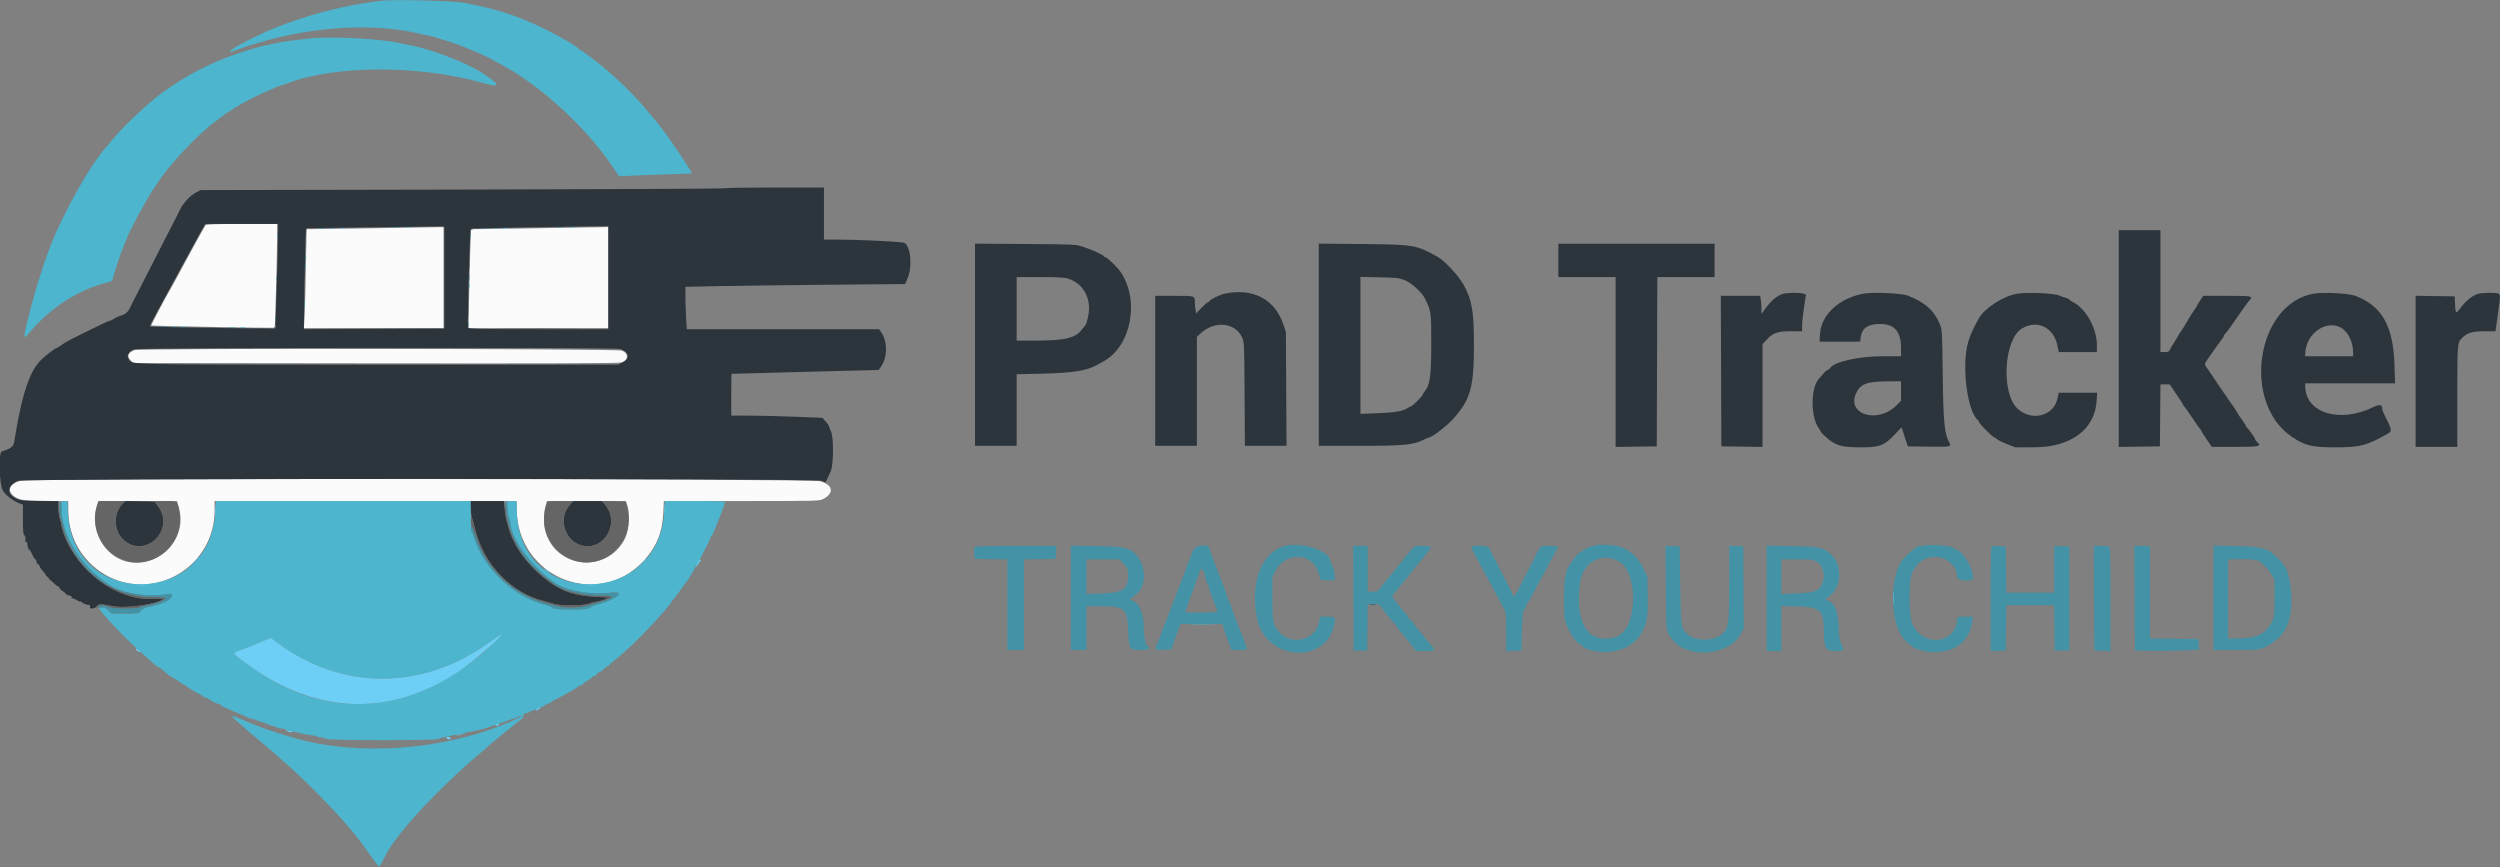
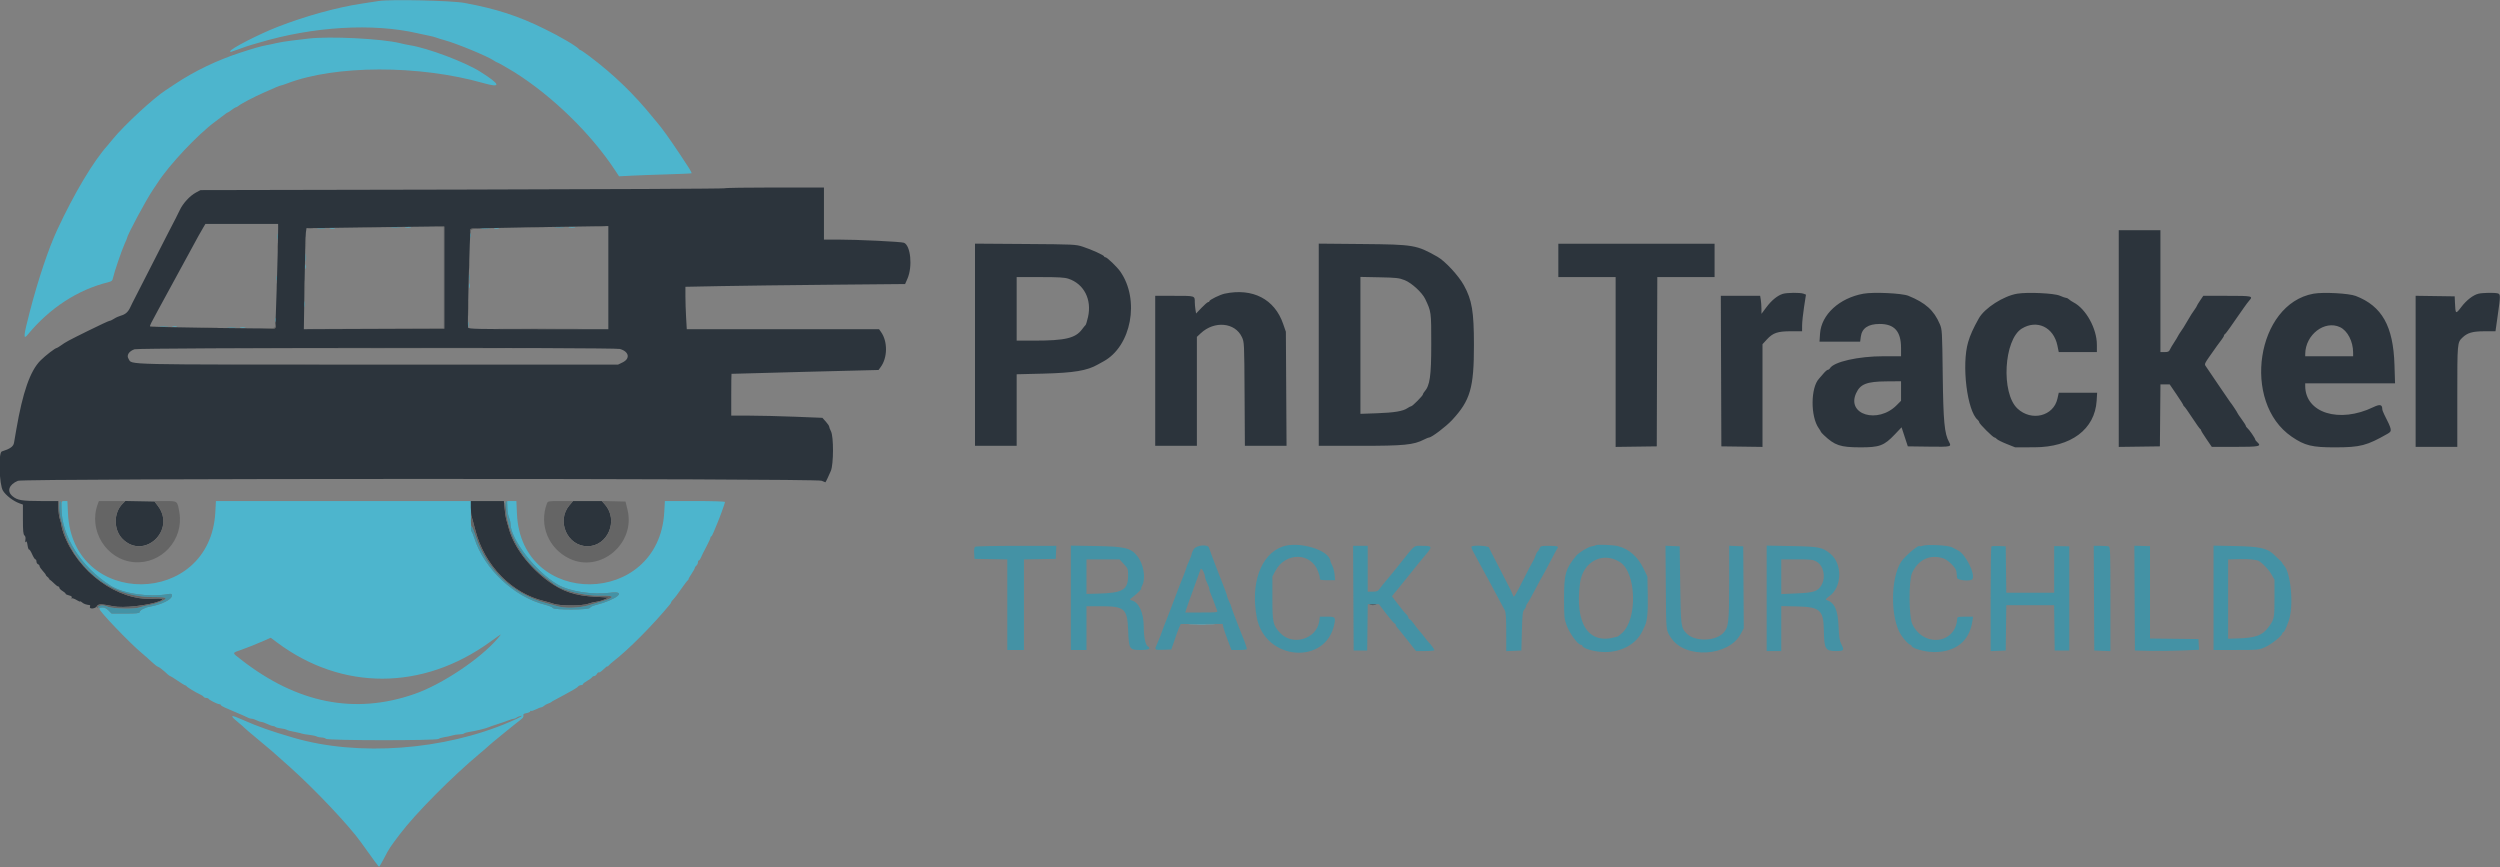
<svg xmlns="http://www.w3.org/2000/svg" id="svg" version="1.1" width="400" height="138.753" viewBox="0, 0, 400,138.753">
  <rect x="0" y="0" width="400" height="138.753" fill="#808080" stroke="none" />
  <g id="svgg">
-     <path id="path0" d="M32.877 36.042 C 32.729 36.229,29.639 41.867,27.829 45.250 C 27.437 45.983,27.063 46.658,26.997 46.750 C 26.711 47.151,24.145 52.034,24.195 52.083 C 24.262 52.149,43.878 52.511,43.942 52.447 C 44.015 52.373,44.331 40.946,44.332 38.292 L 44.333 35.833 38.687 35.833 C 34.369 35.833,33.002 35.882,32.877 36.042 M60.500 36.509 C 56.971 36.569,52.951 36.630,51.567 36.643 L 49.050 36.667 48.940 42.875 C 48.879 46.290,48.782 49.852,48.725 50.792 L 48.621 52.500 59.811 52.500 L 71.000 52.500 71.000 44.417 L 71.000 36.333 68.958 36.366 C 67.835 36.383,64.029 36.448,60.500 36.509 M86.667 36.509 C 83.137 36.569,79.152 36.630,77.811 36.643 L 75.371 36.667 75.271 39.125 C 75.216 40.477,75.124 44.040,75.066 47.042 L 74.962 52.500 86.147 52.500 L 97.333 52.500 97.333 44.417 L 97.333 36.333 95.208 36.366 C 94.040 36.383,90.196 36.448,86.667 36.509 M21.503 56.019 C 20.454 56.438,20.247 57.038,20.930 57.679 L 21.360 58.083 60.055 58.132 C 87.394 58.167,98.933 58.129,99.372 58.002 C 100.568 57.656,100.641 56.559,99.498 56.102 C 98.697 55.782,22.302 55.701,21.503 56.019 M3.368 76.909 C 1.258 77.419,0.967 78.875,2.806 79.723 C 3.512 80.049,3.920 80.087,7.250 80.139 L 10.917 80.196 10.934 81.806 C 10.981 86.345,13.493 90.339,17.559 92.341 C 25.231 96.118,34.333 90.356,34.333 81.723 L 34.333 80.167 58.500 80.167 L 82.667 80.167 82.667 81.319 C 82.667 92.286,95.579 97.661,102.954 89.765 C 105.007 87.566,105.978 85.225,106.122 82.125 L 106.212 80.167 118.650 80.167 C 130.940 80.167,131.096 80.163,131.752 79.819 C 133.534 78.885,133.258 77.538,131.173 76.991 C 129.600 76.578,5.065 76.498,3.368 76.909 M28.598 81.109 C 30.552 87.829,22.166 93.019,17.275 88.116 C 15.400 86.235,14.703 83.327,15.521 80.792 L 15.723 80.167 22.023 80.167 L 28.324 80.167 28.598 81.109 M100.362 80.792 C 100.816 82.073,100.656 84.762,100.051 86.040 C 97.297 91.853,88.848 91.086,87.217 84.875 C 86.942 83.830,86.994 81.890,87.327 80.792 L 87.516 80.167 93.828 80.167 L 100.141 80.167 100.362 80.792 " stroke="none" fill="#fbfbfb" fill-rule="evenodd" />
    <path id="path1" d="M60.583 0.163 C 60.125 0.237,58.925 0.421,57.917 0.572 C 53.927 1.170,48.827 2.580,44.417 4.302 C 41.353 5.499,36.835 7.826,36.834 8.208 C 36.833 8.375,36.735 8.400,38.335 7.820 C 39.113 7.537,39.900 7.267,40.083 7.221 C 40.267 7.174,40.867 7.001,41.417 6.836 C 50.130 4.223,59.720 3.662,66.917 5.345 C 67.650 5.517,68.490 5.697,68.783 5.746 C 69.076 5.795,69.526 5.915,69.783 6.013 C 70.040 6.111,70.625 6.292,71.083 6.416 C 73.021 6.938,78.008 8.998,79.026 9.696 C 79.269 9.863,79.518 10.000,79.580 10.000 C 79.674 10.000,81.443 11.009,82.351 11.581 C 88.405 15.394,94.579 21.413,98.402 27.230 L 99.047 28.210 101.148 28.103 C 102.304 28.045,104.919 27.950,106.958 27.892 C 108.998 27.835,110.667 27.755,110.667 27.716 C 110.667 27.545,110.194 26.779,108.851 24.775 C 106.944 21.928,105.970 20.572,105.081 19.528 C 104.899 19.314,104.618 18.976,104.457 18.778 C 101.407 15.016,98.183 11.909,94.287 8.976 C 93.574 8.439,92.924 8.000,92.842 8.000 C 92.761 8.000,92.669 7.936,92.639 7.858 C 92.589 7.731,91.629 7.074,90.750 6.566 C 89.284 5.718,88.693 5.402,87.083 4.606 C 82.952 2.562,79.398 1.409,74.333 0.471 C 72.264 0.087,62.418 -0.133,60.583 0.163 M49.333 6.176 C 48.737 6.249,47.538 6.392,46.667 6.494 C 45.796 6.596,44.671 6.782,44.167 6.907 C 43.663 7.031,42.950 7.183,42.583 7.243 C 41.890 7.357,40.412 7.779,38.417 8.433 C 34.692 9.654,31.117 11.373,28.022 13.433 C 27.346 13.882,26.677 14.325,26.535 14.417 C 24.574 15.681,19.859 20.037,18.077 22.229 C 17.714 22.676,17.341 23.126,17.248 23.229 C 14.936 25.799,11.916 30.852,9.166 36.750 C 7.774 39.737,6.110 44.697,4.776 49.833 C 3.740 53.824,3.686 54.452,4.462 53.512 C 7.951 49.285,12.437 46.364,17.279 45.166 C 17.878 45.018,17.990 44.919,18.084 44.455 C 18.254 43.617,19.481 40.015,19.930 39.037 C 20.152 38.553,20.333 38.123,20.333 38.082 C 20.333 37.650,23.371 31.984,24.476 30.356 C 24.810 29.864,25.158 29.345,25.250 29.203 C 27.089 26.356,31.617 21.545,34.388 19.496 C 35.137 18.942,35.882 18.378,36.044 18.244 C 36.205 18.110,36.379 18.000,36.430 18.000 C 36.481 18.000,36.768 17.813,37.069 17.583 C 37.369 17.354,37.677 17.167,37.753 17.167 C 37.828 17.167,38.009 17.065,38.154 16.941 C 38.541 16.609,40.734 15.459,42.167 14.837 C 42.854 14.538,43.731 14.153,44.116 13.980 C 44.500 13.808,44.884 13.667,44.969 13.667 C 45.053 13.667,45.488 13.525,45.936 13.353 C 53.614 10.393,67.045 10.366,77.333 13.291 C 80.281 14.129,80.116 13.535,76.825 11.463 C 74.362 9.912,68.429 7.682,65.583 7.238 C 65.217 7.181,64.502 7.031,63.995 6.905 C 61.082 6.183,52.689 5.766,49.333 6.176 M64.877 36.453 C 65.131 36.491,65.506 36.490,65.711 36.451 C 65.916 36.411,65.708 36.380,65.250 36.381 C 64.792 36.382,64.624 36.415,64.877 36.453 M91.042 36.453 C 91.294 36.491,91.706 36.491,91.958 36.453 C 92.210 36.415,92.004 36.383,91.500 36.383 C 90.996 36.383,90.790 36.415,91.042 36.453 M52.792 36.618 C 52.998 36.657,53.335 36.657,53.542 36.618 C 53.748 36.578,53.579 36.545,53.167 36.545 C 52.754 36.545,52.585 36.578,52.792 36.618 M79.127 36.618 C 79.334 36.658,79.634 36.656,79.794 36.615 C 79.953 36.573,79.783 36.540,79.417 36.542 C 79.050 36.544,78.920 36.578,79.127 36.618 M48.872 42.667 C 48.872 42.987,48.906 43.119,48.948 42.958 C 48.990 42.798,48.990 42.535,48.948 42.375 C 48.906 42.215,48.872 42.346,48.872 42.667 M75.042 45.750 C 75.044 46.117,75.078 46.247,75.118 46.040 C 75.158 45.832,75.156 45.532,75.115 45.373 C 75.073 45.214,75.040 45.383,75.042 45.750 M27.627 52.285 C 27.834 52.324,28.134 52.323,28.294 52.281 C 28.453 52.239,28.283 52.207,27.917 52.209 C 27.550 52.211,27.420 52.245,27.627 52.285 M38.458 52.451 C 38.665 52.491,39.002 52.491,39.208 52.451 C 39.415 52.411,39.246 52.379,38.833 52.379 C 38.421 52.379,38.252 52.411,38.458 52.451 M9.833 81.237 C 9.833 85.741,12.940 90.678,17.669 93.689 C 19.693 94.978,23.773 95.587,26.875 95.062 C 27.429 94.968,27.500 94.995,27.500 95.300 C 27.500 95.926,25.864 96.739,23.917 97.080 C 23.122 97.220,22.333 97.654,22.333 97.953 C 22.333 98.116,21.807 98.167,20.096 98.167 L 17.859 98.167 17.348 97.655 C 16.832 97.140,15.917 97.003,15.917 97.441 C 15.917 97.828,20.789 102.916,22.597 104.417 C 23.039 104.783,23.779 105.438,24.242 105.872 C 24.705 106.305,25.158 106.663,25.250 106.666 C 25.403 106.672,26.214 107.304,26.847 107.913 C 26.993 108.053,27.161 108.167,27.221 108.167 C 27.281 108.167,27.823 108.504,28.426 108.917 C 29.028 109.329,29.585 109.667,29.663 109.667 C 29.742 109.667,29.831 109.726,29.861 109.798 C 29.924 109.947,31.359 110.817,32.022 111.108 C 32.263 111.214,32.511 111.383,32.573 111.484 C 32.635 111.584,32.826 111.667,32.996 111.667 C 33.166 111.667,33.331 111.726,33.361 111.799 C 33.440 111.986,34.794 112.667,35.088 112.667 C 35.223 112.667,35.333 112.727,35.333 112.801 C 35.333 112.875,35.652 113.073,36.042 113.241 C 36.431 113.408,37.087 113.691,37.500 113.868 C 37.912 114.046,38.512 114.301,38.833 114.437 C 39.154 114.572,39.547 114.754,39.706 114.841 C 39.865 114.929,40.128 115.000,40.289 115.001 C 40.451 115.002,40.798 115.114,41.061 115.251 C 41.323 115.388,41.661 115.503,41.811 115.506 C 41.961 115.509,42.383 115.656,42.750 115.833 C 43.117 116.010,43.533 116.158,43.675 116.161 C 43.817 116.164,44.005 116.234,44.092 116.317 C 44.179 116.400,44.558 116.501,44.934 116.542 C 45.311 116.584,45.704 116.670,45.809 116.735 C 46.016 116.863,46.393 116.963,47.417 117.160 C 47.783 117.231,48.196 117.331,48.333 117.383 C 48.471 117.435,48.985 117.522,49.475 117.575 C 49.965 117.629,50.504 117.746,50.672 117.836 C 50.840 117.926,51.193 118.000,51.456 118.000 C 51.718 118.000,52.027 118.094,52.142 118.208 C 52.429 118.496,69.830 118.513,70.183 118.226 C 70.311 118.122,70.717 117.997,71.083 117.949 C 71.450 117.901,72.012 117.780,72.332 117.681 C 72.652 117.581,73.181 117.500,73.507 117.500 C 73.833 117.500,74.171 117.432,74.258 117.350 C 74.345 117.267,74.717 117.159,75.083 117.109 C 75.923 116.994,77.836 116.531,78.167 116.361 C 78.304 116.291,78.979 116.056,79.667 115.839 C 80.354 115.622,81.153 115.345,81.442 115.222 C 81.731 115.100,82.072 115.000,82.200 115.000 C 82.328 115.000,82.505 114.933,82.592 114.852 C 82.679 114.771,82.938 114.650,83.167 114.583 C 84.000 114.342,83.235 114.788,81.616 115.488 C 71.059 120.050,57.342 121.065,47.000 118.050 C 43.337 116.982,41.303 116.265,38.853 115.180 C 36.869 114.301,36.665 114.377,38.011 115.492 C 38.601 115.981,39.121 116.435,39.167 116.502 C 39.212 116.569,40.150 117.367,41.250 118.277 C 43.286 119.960,43.471 120.120,46.406 122.750 C 50.431 126.356,55.852 132.094,57.750 134.758 C 59.825 137.669,60.567 138.667,60.656 138.667 C 60.712 138.667,61.094 138.018,61.504 137.224 C 62.257 135.766,62.360 135.610,63.991 133.451 C 66.475 130.164,72.349 124.242,76.833 120.502 C 77.521 119.929,78.121 119.409,78.167 119.347 C 78.273 119.203,82.574 115.697,83.293 115.168 C 83.654 114.903,83.805 114.675,83.746 114.487 C 83.677 114.271,83.792 114.180,84.245 114.095 C 84.569 114.035,84.833 113.909,84.833 113.816 C 84.833 113.723,84.897 113.686,84.975 113.735 C 85.053 113.783,85.407 113.675,85.761 113.495 C 86.114 113.314,86.495 113.167,86.607 113.167 C 86.718 113.167,86.912 113.064,87.038 112.939 C 87.163 112.813,87.450 112.653,87.674 112.583 C 87.899 112.513,88.121 112.409,88.167 112.352 C 88.212 112.296,88.587 112.077,89.000 111.866 C 89.412 111.654,90.050 111.311,90.417 111.103 C 90.783 110.895,91.377 110.565,91.737 110.369 C 92.096 110.172,92.440 109.930,92.502 109.831 C 92.563 109.731,92.770 109.638,92.962 109.624 C 93.153 109.609,93.297 109.537,93.280 109.462 C 93.264 109.388,93.550 109.160,93.917 108.955 C 94.283 108.751,94.643 108.490,94.717 108.375 C 94.790 108.260,94.956 108.167,95.086 108.167 C 95.215 108.167,95.403 108.015,95.502 107.829 C 95.602 107.643,95.750 107.532,95.832 107.583 C 95.914 107.633,96.248 107.408,96.574 107.082 C 96.900 106.756,97.169 106.548,97.172 106.619 C 97.175 106.691,97.269 106.636,97.380 106.496 C 97.492 106.356,97.808 106.069,98.083 105.857 C 100.512 103.989,104.466 100.011,107.214 96.671 C 107.326 96.536,107.398 96.404,107.375 96.379 C 107.352 96.354,107.465 96.189,107.625 96.012 C 108.116 95.470,108.310 95.216,109.123 94.046 C 109.554 93.425,109.965 92.892,110.037 92.861 C 110.108 92.831,110.167 92.741,110.167 92.661 C 110.167 92.582,110.392 92.183,110.667 91.776 C 110.942 91.368,111.167 90.961,111.167 90.871 C 111.167 90.781,111.279 90.614,111.417 90.500 C 111.554 90.386,111.667 90.152,111.667 89.980 C 111.667 89.807,111.734 89.667,111.817 89.667 C 111.900 89.667,112.049 89.460,112.149 89.208 C 112.249 88.956,112.631 88.188,112.998 87.500 C 113.365 86.813,113.666 86.156,113.666 86.042 C 113.666 85.927,113.723 85.833,113.792 85.833 C 113.860 85.832,114.055 85.476,114.224 85.041 C 114.393 84.606,114.633 84.025,114.757 83.750 C 115.086 83.019,116.000 80.497,116.000 80.319 C 116.000 80.230,113.987 80.167,111.192 80.167 L 106.383 80.167 106.282 81.958 C 105.420 97.174,83.377 97.408,82.711 82.208 L 82.622 80.167 81.894 80.167 L 81.167 80.167 81.167 81.146 C 81.167 81.685,81.279 82.395,81.417 82.724 C 81.554 83.053,81.667 83.495,81.667 83.707 C 81.667 86.277,85.699 91.492,89.288 93.564 C 91.131 94.627,94.836 95.198,97.583 94.842 C 100.484 94.466,98.707 95.953,95.200 96.837 C 94.805 96.936,94.441 97.126,94.390 97.259 C 94.258 97.603,88.581 97.618,88.449 97.274 C 88.401 97.150,87.849 96.919,87.223 96.762 C 82.265 95.518,77.478 91.031,75.919 86.167 C 75.758 85.662,75.560 85.179,75.480 85.092 C 75.399 85.005,75.333 83.861,75.333 82.550 L 75.333 80.167 54.940 80.167 L 34.547 80.167 34.452 81.958 C 33.639 97.220,11.577 97.381,10.875 82.130 L 10.784 80.167 10.309 80.167 C 9.835 80.167,9.833 80.171,9.833 81.237 M190.551 99.958 C 191.541 99.987,193.116 99.987,194.051 99.958 C 194.985 99.928,194.175 99.904,192.250 99.904 C 190.325 99.904,189.560 99.928,190.551 99.958 M79.638 102.148 C 76.834 105.424,70.729 109.501,66.333 111.034 C 56.758 114.373,47.544 112.545,38.549 105.521 C 37.078 104.372,37.064 104.512,38.706 103.932 C 39.461 103.666,40.807 103.131,41.698 102.745 L 43.317 102.042 44.367 102.824 C 54.731 110.545,67.619 110.507,78.390 102.724 C 79.321 102.051,80.108 101.501,80.138 101.500 C 80.168 101.500,79.943 101.792,79.638 102.148 " stroke="none" fill="#4db5cd" fill-rule="evenodd" />
    <path id="path2" d="M115.931 30.125 C 115.862 30.194,96.968 30.287,73.944 30.333 L 32.083 30.417 31.363 30.801 C 30.368 31.333,29.270 32.526,28.750 33.644 C 28.509 34.161,28.226 34.733,28.122 34.917 C 28.017 35.100,27.436 36.225,26.829 37.417 C 26.223 38.608,24.739 41.514,23.532 43.874 C 22.325 46.234,21.270 48.297,21.188 48.458 C 21.106 48.618,20.943 48.955,20.826 49.206 C 20.495 49.915,20.054 50.306,19.374 50.492 C 19.031 50.586,18.525 50.814,18.250 50.997 C 17.975 51.181,17.653 51.332,17.534 51.332 C 17.415 51.333,15.878 52.047,14.117 52.920 C 10.774 54.577,10.582 54.681,9.719 55.291 C 9.428 55.498,9.150 55.667,9.103 55.667 C 8.855 55.667,7.300 56.858,6.486 57.671 C 4.833 59.322,3.635 62.743,2.604 68.750 C 2.462 69.575,2.299 70.521,2.242 70.853 C 2.139 71.447,1.615 71.818,0.292 72.232 C -0.284 72.412,-0.132 77.560,0.476 78.519 C 0.965 79.290,2.124 80.176,3.110 80.532 L 3.667 80.734 3.667 83.096 C 3.667 84.963,3.718 85.502,3.910 85.661 C 4.071 85.795,4.122 86.040,4.062 86.390 C 4.000 86.751,4.022 86.846,4.131 86.692 C 4.246 86.529,4.323 86.682,4.406 87.236 C 4.469 87.660,4.579 87.971,4.649 87.927 C 4.720 87.884,4.940 88.220,5.138 88.674 C 5.336 89.128,5.574 89.500,5.666 89.500 C 5.758 89.500,5.833 89.652,5.833 89.839 C 5.833 90.025,5.946 90.220,6.083 90.273 C 6.221 90.326,6.333 90.466,6.333 90.584 C 6.333 90.702,6.558 91.039,6.833 91.333 C 7.108 91.628,7.333 91.927,7.333 91.997 C 7.333 92.068,7.502 92.251,7.708 92.404 C 7.915 92.557,7.971 92.638,7.833 92.585 C 7.696 92.531,7.731 92.584,7.912 92.702 C 8.092 92.820,8.441 93.123,8.687 93.375 C 8.933 93.627,9.216 93.833,9.317 93.833 C 9.418 93.833,9.500 93.930,9.500 94.047 C 9.500 94.165,9.725 94.394,10.000 94.557 C 10.275 94.719,10.500 94.917,10.500 94.996 C 10.500 95.075,10.725 95.190,11.000 95.250 C 11.477 95.355,11.644 95.559,11.375 95.709 C 11.306 95.747,11.352 95.753,11.477 95.721 C 11.602 95.689,11.958 95.820,12.269 96.012 C 12.579 96.204,12.833 96.305,12.833 96.238 C 12.833 96.170,12.969 96.237,13.134 96.387 C 13.387 96.616,13.803 96.762,14.370 96.821 C 14.436 96.828,14.446 96.946,14.394 97.083 C 14.232 97.504,15.280 97.411,15.508 96.984 C 15.716 96.596,16.180 96.598,18.083 96.996 C 19.684 97.330,23.701 96.892,25.552 96.181 C 26.352 95.873,25.892 95.688,24.575 95.788 C 18.851 96.220,12.367 91.487,10.142 85.250 C 9.978 84.792,9.841 84.267,9.836 84.083 C 9.832 83.900,9.720 83.450,9.588 83.083 C 9.456 82.717,9.345 81.910,9.341 81.292 L 9.333 80.167 6.542 80.166 C 3.501 80.165,2.772 80.041,2.005 79.395 C 1.052 78.594,1.426 77.529,2.872 76.925 C 3.799 76.537,130.516 76.530,131.442 76.917 C 131.771 77.054,132.052 77.167,132.066 77.167 C 132.110 77.167,132.613 76.111,132.937 75.339 C 133.383 74.279,133.397 69.870,132.958 69.016 C 132.798 68.704,132.667 68.360,132.667 68.252 C 132.667 68.144,132.423 67.784,132.125 67.453 L 131.583 66.851 127.167 66.675 C 124.737 66.579,121.456 66.500,119.875 66.500 L 117.000 66.500 117.000 63.167 C 117.000 61.333,117.019 59.824,117.042 59.812 C 117.065 59.801,122.367 59.658,128.824 59.494 L 140.565 59.197 140.908 58.732 C 142.019 57.220,142.048 54.646,140.969 53.125 L 140.644 52.667 125.264 52.667 L 109.884 52.667 109.776 50.792 C 109.717 49.760,109.668 48.235,109.667 47.402 L 109.667 45.887 115.292 45.777 C 118.385 45.716,126.294 45.617,132.866 45.556 L 144.816 45.446 145.188 44.598 C 146.036 42.671,145.710 39.285,144.635 38.844 C 144.199 38.666,137.180 38.329,133.958 38.331 L 131.833 38.333 131.833 34.167 L 131.833 30.000 123.944 30.000 C 119.606 30.000,115.999 30.056,115.931 30.125 M44.503 36.542 C 44.513 38.896,44.103 52.435,44.019 52.525 C 43.910 52.640,24.132 52.352,24.012 52.233 C 23.930 52.152,24.175 51.649,25.263 49.667 C 26.912 46.661,29.983 41.023,30.664 39.750 C 31.438 38.304,32.037 37.225,32.540 36.375 L 32.861 35.833 38.680 35.833 L 44.500 35.833 44.503 36.542 M71.083 44.417 L 71.083 52.583 59.850 52.626 L 48.616 52.669 48.729 45.293 C 48.791 41.236,48.886 37.598,48.940 37.208 L 49.038 36.500 51.811 36.477 C 53.336 36.464,57.733 36.402,61.583 36.339 C 65.433 36.276,69.146 36.231,69.833 36.237 L 71.083 36.250 71.083 44.417 M97.333 44.417 L 97.333 52.667 86.161 52.667 C 76.217 52.667,74.979 52.638,74.890 52.408 C 74.758 52.064,75.165 36.784,75.311 36.630 C 75.373 36.564,79.772 36.444,85.087 36.365 C 90.402 36.286,95.331 36.208,96.042 36.194 L 97.333 36.167 97.333 44.417 M339.000 54.170 L 339.000 71.507 342.292 71.462 L 345.583 71.417 345.627 66.458 L 345.672 61.500 346.410 61.500 L 347.148 61.500 348.240 63.101 C 348.842 63.981,349.333 64.762,349.333 64.837 C 349.333 64.911,349.394 64.997,349.469 65.028 C 349.544 65.058,350.120 65.871,350.750 66.833 C 351.380 67.796,351.956 68.608,352.031 68.639 C 352.106 68.669,352.167 68.760,352.167 68.841 C 352.167 68.921,352.554 69.552,353.028 70.243 L 353.889 71.500 357.593 71.500 C 361.524 71.500,361.905 71.419,361.155 70.740 C 360.978 70.580,360.833 70.389,360.833 70.316 C 360.833 70.127,359.891 68.755,359.588 68.504 C 359.448 68.388,359.333 68.223,359.333 68.139 C 359.333 68.055,359.033 67.580,358.667 67.083 C 358.300 66.587,358.000 66.142,358.000 66.095 C 358.000 66.008,356.988 64.484,356.829 64.333 C 356.781 64.287,355.919 63.026,354.913 61.530 C 353.906 60.033,352.991 58.680,352.877 58.522 C 352.702 58.277,352.794 58.062,353.493 57.076 C 353.944 56.438,354.487 55.668,354.699 55.364 C 354.910 55.059,355.252 54.598,355.458 54.339 C 355.665 54.080,355.833 53.792,355.833 53.698 C 355.833 53.604,355.895 53.503,355.970 53.472 C 356.045 53.442,356.418 52.967,356.799 52.417 C 357.179 51.867,357.728 51.079,358.017 50.667 C 358.307 50.254,358.778 49.581,359.064 49.171 C 359.349 48.760,359.715 48.277,359.875 48.098 C 360.531 47.361,360.402 47.333,356.345 47.333 L 352.524 47.333 352.012 48.092 C 351.730 48.509,351.500 48.891,351.500 48.941 C 351.500 48.991,351.331 49.267,351.125 49.554 C 350.713 50.128,350.613 50.287,350.000 51.333 C 349.406 52.349,349.292 52.530,348.902 53.087 C 348.711 53.360,348.503 53.696,348.441 53.833 C 348.379 53.971,348.106 54.421,347.834 54.833 C 347.562 55.246,347.265 55.752,347.174 55.958 C 347.042 56.258,346.873 56.333,346.337 56.333 L 345.667 56.333 345.667 46.583 L 345.667 36.833 342.333 36.833 L 339.000 36.833 339.000 54.170 M156.000 55.158 L 156.000 71.333 159.333 71.333 L 162.667 71.333 162.667 65.609 L 162.667 59.884 166.875 59.781 C 171.827 59.659,173.958 59.304,175.667 58.315 C 175.804 58.235,176.200 58.017,176.546 57.830 C 181.025 55.405,182.415 47.958,179.234 43.429 C 178.728 42.708,177.129 41.167,176.887 41.167 C 176.766 41.167,176.667 41.106,176.667 41.032 C 176.667 40.847,174.661 39.932,173.250 39.474 C 172.114 39.105,171.873 39.093,164.042 39.039 L 156.000 38.982 156.000 55.158 M211.000 55.157 L 211.000 71.333 217.585 71.333 C 224.663 71.333,226.160 71.187,227.840 70.330 C 228.196 70.149,228.559 70.000,228.648 70.000 C 229.059 70.000,231.360 68.257,232.333 67.208 C 235.253 64.062,235.835 62.065,235.830 55.205 C 235.827 49.833,235.524 48.027,234.233 45.667 C 233.383 44.114,231.224 41.778,229.998 41.086 C 226.638 39.189,226.241 39.121,218.042 39.045 L 211.000 38.980 211.000 55.157 M249.333 41.667 L 249.333 44.333 253.917 44.333 L 258.500 44.333 258.500 57.920 L 258.500 71.507 261.792 71.462 L 265.083 71.417 265.126 57.875 L 265.169 44.333 269.751 44.333 L 274.333 44.333 274.333 41.667 L 274.333 39.000 261.833 39.000 L 249.333 39.000 249.333 41.667 M170.953 44.598 C 173.438 45.422,174.718 47.925,174.083 50.720 C 173.934 51.375,173.760 51.949,173.697 51.997 C 173.633 52.044,173.379 52.356,173.131 52.689 C 172.067 54.117,170.449 54.499,165.458 54.500 L 162.667 54.500 162.667 49.417 L 162.667 44.333 166.411 44.333 C 169.384 44.333,170.319 44.388,170.953 44.598 M224.750 44.825 C 225.864 45.266,227.543 46.806,228.030 47.833 C 229.004 49.888,229.000 49.857,229.000 55.077 C 229.000 60.201,228.784 61.696,227.902 62.680 C 227.773 62.825,227.667 63.015,227.667 63.104 C 227.667 63.310,225.992 65.000,225.788 65.000 C 225.704 65.000,225.436 65.136,225.192 65.303 C 224.479 65.792,223.091 66.024,220.292 66.122 L 217.667 66.214 217.667 55.260 L 217.667 44.307 220.708 44.368 C 223.433 44.423,223.854 44.471,224.750 44.825 M195.955 46.983 C 195.208 47.140,193.500 47.978,193.500 48.187 C 193.500 48.267,193.414 48.333,193.308 48.333 C 193.203 48.333,192.725 48.744,192.246 49.247 L 191.376 50.160 191.273 49.538 C 191.217 49.196,191.170 48.679,191.169 48.389 C 191.165 47.300,191.267 47.333,187.899 47.333 L 184.833 47.333 184.833 59.333 L 184.833 71.333 188.167 71.333 L 191.500 71.333 191.500 62.617 L 191.500 53.901 192.125 53.317 C 194.306 51.280,197.614 51.589,198.702 53.931 C 199.081 54.745,199.084 54.805,199.132 63.042 L 199.181 71.333 202.514 71.333 L 205.847 71.333 205.793 62.208 L 205.740 53.083 205.299 51.808 C 203.933 47.854,200.422 46.042,195.955 46.983 M285.250 47.017 C 284.399 47.279,283.451 48.052,282.625 49.157 L 281.833 50.216 281.831 49.400 C 281.830 48.951,281.783 48.302,281.726 47.958 L 281.623 47.333 278.477 47.333 L 275.331 47.333 275.374 59.375 L 275.417 71.417 278.708 71.462 L 282.000 71.507 282.000 63.291 L 282.000 55.074 282.708 54.304 C 283.676 53.253,284.427 53.000,286.587 53.000 L 288.333 53.000 288.339 52.042 C 288.342 51.515,288.482 50.196,288.650 49.112 L 288.955 47.141 288.550 46.987 C 288.040 46.794,285.914 46.813,285.250 47.017 M298.133 46.994 C 294.288 47.696,291.416 50.337,291.208 53.362 L 291.119 54.667 294.371 54.667 L 297.624 54.667 297.730 53.863 C 297.910 52.511,298.917 51.833,300.750 51.833 C 303.116 51.833,304.167 53.016,304.167 55.680 L 304.167 57.000 301.348 57.000 C 297.324 57.000,293.396 57.889,292.783 58.938 C 292.710 59.064,292.560 59.168,292.450 59.170 C 292.340 59.172,292.025 59.442,291.750 59.770 C 291.475 60.099,291.158 60.464,291.047 60.583 C 289.687 62.030,289.665 66.664,291.009 68.535 C 291.187 68.783,291.333 69.026,291.333 69.075 C 291.333 69.124,291.553 69.371,291.821 69.624 C 293.565 71.269,294.441 71.565,297.601 71.575 C 300.730 71.585,301.450 71.318,303.171 69.504 L 304.250 68.368 304.750 69.892 L 305.250 71.417 308.625 71.462 C 312.227 71.510,312.277 71.498,311.841 70.706 C 311.111 69.380,310.928 67.427,310.837 60.000 C 310.751 52.958,310.737 52.725,310.374 51.868 C 309.437 49.661,308.090 48.447,305.333 47.325 C 304.317 46.911,299.739 46.700,298.133 46.994 M322.750 46.991 C 320.555 47.355,317.531 49.297,316.616 50.932 C 315.697 52.573,315.238 53.593,314.901 54.742 C 313.830 58.389,314.740 65.775,316.433 67.180 C 316.561 67.287,316.668 67.459,316.670 67.562 C 316.673 67.799,318.885 70.000,319.120 70.000 C 319.215 70.000,319.384 70.110,319.495 70.244 C 319.606 70.378,320.309 70.731,321.057 71.029 L 322.417 71.571 325.500 71.567 C 331.350 71.558,335.182 68.696,335.463 64.125 L 335.543 62.833 332.472 62.833 L 329.402 62.833 329.188 63.792 C 328.562 66.602,325.027 67.470,322.785 65.362 C 320.146 62.881,320.612 54.350,323.484 52.577 C 325.914 51.078,328.581 52.347,329.186 55.292 L 329.400 56.333 332.450 56.333 L 335.500 56.333 335.500 55.153 C 335.500 52.580,333.751 49.408,331.766 48.382 C 331.491 48.240,331.164 48.021,331.038 47.895 C 330.912 47.769,330.712 47.667,330.593 47.667 C 330.473 47.667,330.013 47.506,329.570 47.310 C 328.673 46.914,324.418 46.714,322.750 46.991 M370.167 46.990 C 361.025 48.627,358.621 64.366,366.672 69.868 C 368.778 71.307,369.913 71.584,373.667 71.577 C 377.662 71.569,378.671 71.306,382.029 69.394 C 382.771 68.972,382.738 68.792,381.475 66.311 C 381.305 65.977,381.167 65.598,381.167 65.467 C 381.167 64.722,380.791 64.635,379.748 65.139 C 374.282 67.779,368.833 66.080,368.833 61.735 L 368.833 61.333 376.021 61.333 L 383.208 61.333 383.116 58.375 C 382.923 52.177,381.118 48.969,376.917 47.352 C 375.821 46.930,371.725 46.710,370.167 46.990 M396.563 46.992 C 395.708 47.196,394.633 48.029,393.796 49.134 C 392.906 50.310,392.873 50.286,392.793 48.417 L 392.750 47.417 389.625 47.371 L 386.500 47.326 386.500 59.413 L 386.500 71.500 389.833 71.500 L 393.167 71.500 393.167 63.425 C 393.167 54.834,393.169 54.806,393.987 54.018 C 394.794 53.242,395.608 53.008,397.514 53.004 L 399.278 53.000 399.639 50.458 C 400.099 47.225,400.098 47.065,399.625 46.938 C 399.123 46.804,397.211 46.837,396.563 46.992 M374.404 52.345 C 375.602 52.908,376.492 54.621,376.498 56.375 L 376.500 57.000 372.667 57.000 L 368.833 57.000 368.837 56.625 C 368.866 53.551,371.940 51.187,374.404 52.345 M99.179 55.834 C 100.649 56.242,100.878 57.373,99.615 57.985 L 98.895 58.333 60.442 58.333 C 18.621 58.333,21.207 58.393,20.571 57.421 C 20.206 56.863,20.613 56.201,21.516 55.884 C 22.253 55.626,98.252 55.577,99.179 55.834 M304.167 62.564 L 304.167 64.127 303.458 64.840 C 300.457 67.857,295.407 66.359,296.978 62.917 C 297.647 61.452,298.677 61.046,301.792 61.020 L 304.167 61.000 304.167 62.564 M19.595 80.617 C 18.150 82.062,18.156 84.777,19.607 86.229 C 23.034 89.656,28.221 84.825,25.271 80.954 L 24.734 80.250 22.394 80.204 L 20.054 80.158 19.595 80.617 M75.333 81.197 C 75.333 81.763,75.403 82.457,75.488 82.738 C 75.574 83.020,75.846 84.019,76.093 84.960 C 77.549 90.507,81.910 94.953,87.097 96.180 C 87.548 96.287,88.238 96.485,88.631 96.620 C 89.610 96.957,93.188 96.950,94.092 96.609 C 94.454 96.473,95.050 96.327,95.417 96.285 C 95.783 96.242,96.383 96.071,96.750 95.903 L 97.417 95.598 95.417 95.492 C 91.903 95.306,90.089 94.699,87.643 92.891 C 84.524 90.586,82.235 87.530,81.418 84.583 C 81.265 84.033,81.074 83.358,80.992 83.083 C 80.910 82.808,80.792 82.040,80.731 81.375 L 80.619 80.167 77.976 80.167 L 75.333 80.167 75.333 81.197 M91.114 80.843 C 88.978 83.338,90.766 87.399,94.000 87.399 C 97.246 87.399,99.000 83.244,96.809 80.748 L 96.299 80.167 93.996 80.167 L 91.693 80.167 91.114 80.843 M219.208 96.786 C 219.460 96.824,219.873 96.824,220.125 96.786 C 220.377 96.748,220.171 96.717,219.667 96.717 C 219.162 96.717,218.956 96.748,219.208 96.786 " stroke="none" fill="#2c343c" fill-rule="evenodd" />
    <path id="path3" d="M69.749 36.287 L 71.000 36.347 71.000 44.423 L 71.000 52.498 59.833 52.542 L 48.667 52.587 59.875 52.585 L 71.083 52.583 71.083 44.417 L 71.083 36.250 69.791 36.239 L 68.499 36.227 69.749 36.287 M95.292 36.289 C 95.681 36.324,96.319 36.324,96.708 36.289 C 97.098 36.254,96.779 36.225,96.000 36.225 C 95.221 36.225,94.902 36.254,95.292 36.289 M57.533 36.457 C 58.331 36.488,59.681 36.488,60.533 36.458 C 61.386 36.427,60.733 36.402,59.083 36.402 C 57.433 36.402,56.736 36.427,57.533 36.457 M83.792 36.458 C 84.640 36.488,86.027 36.488,86.875 36.458 C 87.723 36.427,87.029 36.403,85.333 36.403 C 83.637 36.403,82.944 36.427,83.792 36.458 M49.292 36.618 C 49.498 36.657,49.835 36.657,50.042 36.618 C 50.248 36.578,50.079 36.545,49.667 36.545 C 49.254 36.545,49.085 36.578,49.292 36.618 M75.224 36.757 C 75.170 36.899,75.172 37.061,75.229 37.118 C 75.287 37.175,75.333 37.102,75.333 36.955 C 75.333 36.768,75.523 36.667,75.958 36.621 L 76.583 36.556 75.953 36.528 C 75.520 36.509,75.292 36.580,75.224 36.757 M48.893 38.833 C 48.893 39.704,48.922 40.060,48.956 39.625 C 48.990 39.190,48.990 38.477,48.956 38.042 C 48.922 37.606,48.893 37.962,48.893 38.833 M44.388 39.583 C 44.389 40.225,44.419 40.467,44.455 40.121 C 44.491 39.775,44.490 39.250,44.454 38.955 C 44.417 38.659,44.387 38.942,44.388 39.583 M75.057 42.417 C 75.058 43.150,75.087 43.429,75.122 43.037 C 75.157 42.645,75.157 42.045,75.121 41.704 C 75.085 41.363,75.057 41.683,75.057 42.417 M48.730 46.083 C 48.731 47.183,48.758 47.612,48.790 47.035 C 48.823 46.459,48.823 45.559,48.790 45.035 C 48.757 44.512,48.730 44.983,48.730 46.083 M44.218 45.917 C 44.219 46.467,44.250 46.672,44.287 46.372 C 44.325 46.072,44.324 45.622,44.286 45.372 C 44.248 45.122,44.217 45.367,44.218 45.917 M74.897 49.417 C 74.897 50.517,74.924 50.945,74.957 50.368 C 74.990 49.792,74.989 48.892,74.956 48.368 C 74.923 47.845,74.897 48.317,74.897 49.417 M44.019 52.034 C 44.000 52.476,43.974 52.487,42.792 52.543 L 41.583 52.600 42.797 52.634 C 44.071 52.668,44.288 52.545,44.117 51.885 C 44.065 51.684,44.032 51.735,44.019 52.034 M24.294 52.285 C 24.501 52.324,24.801 52.323,24.960 52.281 C 25.120 52.239,24.950 52.207,24.583 52.209 C 24.217 52.211,24.086 52.245,24.294 52.285 M31.958 52.457 C 32.715 52.488,33.952 52.488,34.708 52.457 C 35.465 52.426,34.846 52.401,33.333 52.401 C 31.821 52.401,31.202 52.426,31.958 52.457 M80.542 52.625 C 83.635 52.650,88.698 52.650,91.792 52.625 C 94.885 52.600,92.354 52.579,86.167 52.579 C 79.979 52.579,77.448 52.600,80.542 52.625 M41.222 55.792 C 51.839 55.815,69.164 55.815,79.722 55.792 C 90.279 55.768,81.592 55.749,60.417 55.749 C 39.242 55.749,30.604 55.768,41.222 55.792 M41.028 58.292 C 51.631 58.315,69.031 58.315,79.695 58.292 C 90.359 58.268,81.683 58.249,60.417 58.249 C 39.150 58.249,30.425 58.268,41.028 58.292 M9.368 81.250 C 9.357 81.899,9.454 82.712,9.588 83.083 C 9.720 83.450,9.832 83.900,9.836 84.083 C 9.841 84.267,9.978 84.792,10.142 85.250 C 12.367 91.487,18.851 96.220,24.575 95.788 C 25.892 95.688,26.352 95.873,25.552 96.181 C 23.693 96.895,19.678 97.331,18.083 96.992 C 16.503 96.656,15.603 96.684,15.527 97.072 C 15.468 97.373,15.482 97.375,15.744 97.113 C 16.093 96.764,16.504 96.759,17.297 97.097 C 18.060 97.422,21.649 97.473,22.417 97.170 C 22.692 97.061,23.292 96.910,23.750 96.834 C 24.921 96.639,26.500 96.019,26.500 95.753 C 26.500 95.579,26.051 95.530,24.458 95.530 C 18.028 95.528,11.990 91.044,10.281 85.000 C 10.138 84.496,9.926 83.746,9.809 83.333 C 9.692 82.921,9.550 82.021,9.493 81.333 L 9.389 80.083 9.368 81.250 M15.658 80.606 C 14.057 84.817,17.003 89.574,21.443 89.946 C 25.838 90.313,29.446 86.346,28.696 81.971 C 28.379 80.120,28.438 80.167,26.412 80.167 L 24.669 80.167 25.231 80.904 C 28.217 84.815,23.069 89.690,19.607 86.229 C 18.158 84.779,18.150 82.062,19.591 80.622 L 20.045 80.167 17.935 80.167 L 15.825 80.167 15.658 80.606 M80.760 81.333 C 80.806 82.021,80.910 82.808,80.992 83.083 C 81.074 83.358,81.265 84.033,81.418 84.583 C 82.536 88.618,86.972 93.392,90.753 94.630 C 92.606 95.238,93.411 95.386,95.417 95.492 L 97.417 95.598 96.750 95.903 C 96.383 96.071,95.783 96.242,95.417 96.285 C 95.050 96.327,94.454 96.473,94.092 96.609 C 93.188 96.950,89.610 96.957,88.631 96.620 C 88.238 96.485,87.548 96.287,87.097 96.180 C 81.792 94.925,77.404 90.345,75.988 84.583 C 75.467 82.463,75.358 82.244,75.345 83.282 C 75.338 83.758,75.400 84.188,75.482 84.239 C 75.565 84.290,75.863 85.038,76.145 85.902 C 77.846 91.109,82.059 95.083,87.379 96.500 C 88.041 96.676,88.958 96.924,89.417 97.050 C 90.530 97.357,92.792 97.264,94.161 96.855 C 94.760 96.676,95.792 96.369,96.453 96.173 C 98.494 95.569,98.332 95.237,96.031 95.303 C 93.663 95.371,89.950 94.472,88.754 93.542 C 88.548 93.382,87.825 92.830,87.148 92.317 C 83.683 89.689,81.092 85.231,80.980 81.706 C 80.969 81.364,80.897 80.858,80.819 80.583 C 80.725 80.249,80.705 80.497,80.760 81.333 M87.509 80.560 C 86.204 83.993,87.761 87.790,91.129 89.386 C 96.069 91.726,101.717 86.966,100.404 81.569 L 100.083 80.250 98.186 80.203 L 96.289 80.155 96.804 80.742 C 99.000 83.243,97.250 87.399,94.000 87.399 C 90.766 87.399,88.978 83.338,91.114 80.843 L 91.693 80.167 89.676 80.167 C 87.709 80.167,87.655 80.177,87.509 80.560 " stroke="none" fill="#656565" fill-rule="evenodd" />
    <path id="path4" d="M62.629 36.456 C 63.021 36.491,63.621 36.490,63.963 36.454 C 64.304 36.419,63.983 36.390,63.250 36.390 C 62.517 36.391,62.237 36.420,62.629 36.456 M88.875 36.455 C 89.219 36.491,89.781 36.491,90.125 36.455 C 90.469 36.419,90.188 36.389,89.500 36.389 C 88.813 36.389,88.531 36.419,88.875 36.455 M50.788 36.620 C 51.084 36.657,51.609 36.658,51.955 36.622 C 52.300 36.586,52.058 36.555,51.417 36.555 C 50.775 36.554,50.492 36.583,50.788 36.620 M77.042 36.621 C 77.385 36.657,77.948 36.657,78.292 36.621 C 78.635 36.585,78.354 36.556,77.667 36.556 C 76.979 36.556,76.698 36.585,77.042 36.621 M44.379 37.833 C 44.379 38.246,44.411 38.415,44.451 38.208 C 44.491 38.002,44.491 37.665,44.451 37.458 C 44.411 37.252,44.379 37.421,44.379 37.833 M75.205 37.667 C 75.205 37.987,75.240 38.119,75.282 37.958 C 75.323 37.798,75.323 37.535,75.282 37.375 C 75.240 37.215,75.205 37.346,75.205 37.667 M48.885 41.250 C 48.886 41.800,48.917 42.005,48.954 41.705 C 48.991 41.406,48.990 40.956,48.952 40.705 C 48.914 40.455,48.884 40.700,48.885 41.250 M75.048 44.417 C 75.049 44.875,75.081 45.043,75.120 44.789 C 75.158 44.536,75.157 44.161,75.117 43.956 C 75.078 43.751,75.046 43.958,75.048 44.417 M44.205 44.500 C 44.205 44.821,44.240 44.952,44.282 44.792 C 44.323 44.631,44.323 44.369,44.282 44.208 C 44.240 44.048,44.205 44.179,44.205 44.500 M48.712 48.667 C 48.712 49.079,48.745 49.248,48.784 49.042 C 48.824 48.835,48.824 48.498,48.784 48.292 C 48.745 48.085,48.712 48.254,48.712 48.667 M44.039 51.167 C 44.039 51.487,44.073 51.619,44.115 51.458 C 44.157 51.298,44.157 51.035,44.115 50.875 C 44.073 50.715,44.039 50.846,44.039 51.167 M74.875 51.917 C 74.877 52.283,74.911 52.414,74.951 52.206 C 74.991 51.999,74.990 51.699,74.948 51.540 C 74.906 51.380,74.874 51.550,74.875 51.917 M25.621 52.287 C 25.917 52.324,26.442 52.324,26.788 52.288 C 27.134 52.252,26.892 52.222,26.250 52.221 C 25.608 52.221,25.325 52.250,25.621 52.287 M36.455 52.454 C 36.750 52.490,37.275 52.491,37.621 52.455 C 37.967 52.419,37.725 52.389,37.083 52.388 C 36.442 52.387,36.159 52.417,36.455 52.454 M9.500 81.194 C 9.500 81.759,9.607 82.602,9.737 83.069 C 10.430 85.549,10.574 85.984,10.958 86.750 C 13.797 92.408,18.595 95.528,24.458 95.530 C 26.051 95.530,26.500 95.579,26.500 95.753 C 26.500 96.019,24.921 96.639,23.750 96.834 C 23.292 96.910,22.692 97.061,22.417 97.169 C 21.608 97.487,18.180 97.430,17.274 97.084 C 16.828 96.913,16.340 96.837,16.091 96.900 C 15.454 97.060,15.581 97.326,16.242 97.219 C 16.730 97.140,16.897 97.205,17.338 97.646 L 17.859 98.167 20.096 98.167 C 21.807 98.167,22.333 98.116,22.333 97.953 C 22.333 97.654,23.122 97.220,23.917 97.080 C 25.864 96.739,27.500 95.926,27.500 95.300 C 27.500 94.995,27.429 94.968,26.875 95.062 C 23.773 95.587,19.693 94.978,17.669 93.689 C 12.940 90.678,9.833 85.741,9.833 81.237 C 9.833 80.634,9.760 80.167,9.667 80.167 C 9.574 80.167,9.500 80.620,9.500 81.194 M80.920 81.208 C 81.370 85.770,83.481 89.536,87.148 92.317 C 87.825 92.830,88.548 93.382,88.754 93.542 C 89.950 94.472,93.663 95.371,96.031 95.303 C 98.332 95.237,98.494 95.569,96.453 96.173 C 95.792 96.369,94.760 96.676,94.161 96.855 C 92.792 97.264,90.530 97.357,89.417 97.050 C 88.958 96.924,88.041 96.676,87.379 96.500 C 82.059 95.083,77.846 91.109,76.145 85.902 C 75.863 85.038,75.565 84.290,75.482 84.239 C 75.290 84.120,75.287 84.883,75.480 85.092 C 75.560 85.179,75.758 85.662,75.919 86.167 C 77.478 91.031,82.265 95.518,87.223 96.762 C 87.849 96.919,88.401 97.150,88.449 97.274 C 88.581 97.618,94.258 97.603,94.390 97.259 C 94.441 97.126,94.805 96.936,95.200 96.837 C 98.707 95.953,100.484 94.466,97.583 94.842 C 94.836 95.198,91.131 94.627,89.288 93.564 C 85.699 91.492,81.667 86.277,81.667 83.707 C 81.667 83.495,81.554 83.053,81.417 82.724 C 81.279 82.395,81.167 81.685,81.167 81.146 C 81.167 80.573,81.094 80.167,80.992 80.167 C 80.877 80.167,80.852 80.527,80.920 81.208 M205.158 87.471 C 201.707 88.739,200.051 93.365,201.093 98.828 C 202.414 105.754,212.254 106.494,213.511 99.761 C 213.700 98.750,213.610 98.667,212.326 98.667 L 211.187 98.667 211.075 99.417 C 210.645 102.283,206.795 103.408,204.800 101.250 C 203.680 100.038,203.583 99.601,203.583 95.750 L 203.583 92.250 204.046 91.373 C 205.672 88.287,209.804 88.347,210.907 91.472 C 211.170 92.218,211.167 92.204,211.167 92.583 C 211.167 92.783,211.413 92.833,212.387 92.833 L 213.607 92.833 213.538 91.963 C 213.500 91.484,213.334 90.827,213.169 90.504 C 213.004 90.181,212.865 89.857,212.861 89.783 C 212.753 88.011,207.765 86.513,205.158 87.471 M255.314 87.241 C 255.273 87.282,254.981 87.361,254.665 87.417 C 254.060 87.523,252.591 88.424,252.167 88.948 C 250.479 91.032,250.250 91.844,250.250 95.750 C 250.250 98.639,250.284 99.010,250.635 99.982 C 251.122 101.332,252.453 103.167,252.944 103.167 C 253.067 103.167,253.167 103.225,253.167 103.295 C 253.167 103.759,255.197 104.332,256.833 104.330 C 259.489 104.328,261.800 103.033,262.769 101.004 C 262.923 100.681,263.104 100.300,263.172 100.158 C 263.560 99.340,263.697 97.888,263.642 95.166 L 263.583 92.250 262.982 91.000 C 262.065 89.096,260.675 87.861,258.923 87.394 C 258.142 87.186,255.482 87.074,255.314 87.241 M307.625 87.322 C 307.373 87.404,307.167 87.441,307.167 87.404 C 307.167 86.954,304.770 88.959,304.161 89.918 C 302.460 92.600,302.459 98.912,304.159 101.583 C 304.636 102.333,305.434 103.167,305.674 103.167 C 305.762 103.167,305.833 103.230,305.833 103.307 C 305.833 103.718,307.991 104.329,309.450 104.332 C 312.931 104.337,315.124 102.563,315.581 99.375 L 315.683 98.667 314.425 98.667 C 313.343 98.667,313.165 98.708,313.153 98.958 C 312.963 103.009,307.842 103.671,305.979 99.886 C 305.404 98.720,305.373 92.872,305.934 91.658 C 306.924 89.520,308.796 88.648,310.932 89.332 C 311.677 89.570,312.990 90.874,313.019 91.404 C 313.030 91.594,313.056 91.825,313.077 91.917 C 313.098 92.008,313.127 92.252,313.141 92.458 C 313.169 92.870,315.348 93.048,315.588 92.658 C 316.079 91.864,314.521 88.719,313.326 88.092 C 313.055 87.950,312.599 87.711,312.312 87.560 C 311.710 87.245,308.382 87.076,307.625 87.322 M156.032 87.477 C 155.885 87.570,155.831 87.908,155.865 88.516 L 155.917 89.417 158.542 89.463 L 161.167 89.508 161.167 96.754 L 161.167 104.000 162.500 104.000 L 163.833 104.000 163.833 96.754 L 163.833 89.509 166.375 89.463 L 168.917 89.417 168.966 88.375 L 169.016 87.333 162.633 87.336 C 159.122 87.337,156.152 87.401,156.032 87.477 M171.333 95.649 L 171.333 104.000 172.583 104.000 L 173.833 104.000 173.833 100.500 L 173.833 97.000 176.161 97.000 C 179.944 97.000,180.370 97.377,180.505 100.842 C 180.625 103.892,180.693 104.000,182.504 104.000 C 183.827 104.000,184.249 103.765,183.610 103.383 C 183.268 103.179,183.000 101.836,183.000 100.327 C 183.000 98.056,182.233 96.357,181.076 96.067 C 180.675 95.966,180.681 95.952,181.375 95.415 C 182.062 94.883,182.752 94.167,182.577 94.167 C 182.530 94.167,182.614 93.929,182.764 93.639 C 183.362 92.483,182.974 90.229,181.958 88.954 C 180.940 87.678,179.954 87.439,175.375 87.365 L 171.333 87.299 171.333 95.649 M190.998 87.875 C 190.817 88.173,190.668 88.515,190.667 88.636 C 190.667 88.756,190.479 89.265,190.250 89.766 C 190.021 90.267,189.833 90.729,189.833 90.793 C 189.833 90.910,189.306 92.304,188.905 93.250 C 188.788 93.525,188.583 94.050,188.450 94.417 C 188.316 94.783,188.003 95.608,187.753 96.250 C 187.503 96.892,187.192 97.717,187.062 98.083 C 186.931 98.450,186.753 98.900,186.667 99.083 C 186.580 99.267,186.388 99.754,186.240 100.167 C 185.629 101.870,185.470 102.283,185.159 102.957 C 184.675 104.007,184.687 104.020,186.118 103.965 L 187.402 103.917 187.672 103.167 C 187.821 102.754,188.041 102.117,188.160 101.750 C 188.280 101.383,188.499 100.803,188.647 100.460 L 188.917 99.837 192.273 99.835 L 195.629 99.833 195.714 100.292 C 195.761 100.544,196.078 101.481,196.419 102.375 L 197.039 104.000 198.269 104.000 C 198.946 104.000,199.500 103.934,199.500 103.854 C 199.500 103.678,199.058 102.379,198.841 101.917 C 198.755 101.733,198.493 101.077,198.259 100.458 C 198.025 99.840,197.646 98.852,197.417 98.263 C 197.188 97.675,196.997 97.131,196.994 97.055 C 196.991 96.979,196.844 96.617,196.667 96.250 C 196.490 95.883,196.342 95.500,196.339 95.397 C 196.336 95.295,196.189 94.845,196.012 94.397 C 194.837 91.427,193.689 88.407,193.438 87.625 C 193.246 87.031,191.398 87.220,190.998 87.875 M216.540 95.708 L 216.583 104.083 217.667 104.083 L 218.750 104.083 218.795 100.375 L 218.840 96.667 219.732 96.667 L 220.624 96.667 221.765 98.163 C 222.393 98.986,223.003 99.696,223.120 99.741 C 223.237 99.786,223.333 99.906,223.333 100.007 C 223.333 100.108,223.436 100.293,223.561 100.419 C 223.687 100.544,224.413 101.439,225.175 102.407 L 226.559 104.167 228.030 104.167 C 228.838 104.167,229.500 104.102,229.500 104.022 C 229.500 103.876,228.952 103.129,228.500 102.661 C 228.362 102.519,228.100 102.195,227.917 101.941 C 227.733 101.687,227.369 101.240,227.106 100.948 C 226.844 100.656,226.444 100.141,226.218 99.804 C 225.991 99.467,225.699 99.151,225.569 99.101 C 225.440 99.051,225.333 98.912,225.333 98.792 C 225.333 98.672,225.202 98.456,225.042 98.311 C 224.717 98.017,224.580 97.851,223.475 96.412 L 222.704 95.407 223.033 94.995 C 223.214 94.769,223.524 94.395,223.723 94.164 C 223.921 93.934,224.828 92.809,225.737 91.664 C 226.647 90.520,227.759 89.154,228.208 88.629 C 229.209 87.461,229.145 87.333,227.563 87.333 C 226.128 87.333,226.507 87.028,223.973 90.215 C 223.156 91.243,222.172 92.450,221.786 92.898 C 221.399 93.346,220.933 93.926,220.750 94.186 C 220.464 94.594,220.304 94.661,219.625 94.664 L 218.833 94.667 218.833 91.000 L 218.833 87.333 217.665 87.333 L 216.497 87.333 216.540 95.708 M235.433 87.473 C 235.386 87.550,235.492 87.869,235.670 88.182 C 235.848 88.494,236.147 89.050,236.333 89.417 C 236.520 89.783,236.743 90.196,236.828 90.333 C 237.001 90.611,239.344 94.962,240.777 97.667 C 240.937 97.968,240.998 98.924,240.999 101.132 L 241.000 104.181 242.208 104.132 L 243.417 104.083 243.500 100.975 C 243.571 98.325,243.626 97.820,243.875 97.546 C 244.035 97.369,244.167 97.123,244.167 97.000 C 244.167 96.877,244.269 96.658,244.394 96.513 C 244.520 96.368,245.092 95.350,245.667 94.250 C 246.242 93.150,246.770 92.175,246.841 92.083 C 246.912 91.992,247.435 91.017,248.004 89.917 C 248.573 88.817,249.104 87.835,249.185 87.735 C 249.438 87.418,249.147 87.333,247.801 87.333 C 246.572 87.333,246.482 87.358,246.339 87.734 C 246.256 87.954,246.113 88.180,246.022 88.236 C 245.932 88.292,245.767 88.614,245.655 88.951 C 245.544 89.289,245.386 89.644,245.304 89.741 C 245.223 89.837,244.551 91.117,243.812 92.583 C 242.313 95.558,242.224 95.693,242.070 95.236 C 242.011 95.060,241.736 94.467,241.460 93.917 C 240.832 92.668,238.787 88.698,238.541 88.250 C 238.440 88.067,238.317 87.785,238.267 87.625 C 238.170 87.310,235.618 87.174,235.433 87.473 M266.531 94.034 C 266.587 101.190,266.545 100.798,267.377 102.064 C 269.619 105.476,276.611 105.057,278.539 101.396 L 279.004 100.514 278.960 93.965 L 278.917 87.417 277.792 87.367 L 276.667 87.318 276.667 93.247 C 276.667 99.674,276.575 100.425,275.676 101.324 C 274.366 102.634,271.167 102.667,269.884 101.384 C 268.955 100.455,268.923 100.221,268.833 93.583 L 268.750 87.417 267.615 87.367 L 266.479 87.318 266.531 94.034 M282.667 95.732 L 282.667 104.167 283.833 104.167 L 285.000 104.167 285.000 100.572 L 285.000 96.977 287.555 97.030 C 291.175 97.106,291.753 97.612,291.813 100.764 C 291.872 103.884,292.035 104.167,293.777 104.167 C 295.026 104.167,295.121 104.053,294.640 103.131 C 294.331 102.538,294.252 102.048,294.173 100.250 C 294.054 97.532,293.528 96.398,292.190 95.976 C 292.049 95.932,292.228 95.721,292.659 95.422 C 294.739 93.980,294.840 90.228,292.842 88.591 C 291.577 87.556,291.057 87.452,286.708 87.372 L 282.667 87.297 282.667 95.732 M318.618 87.438 C 318.553 87.502,318.500 91.296,318.500 95.868 L 318.500 104.181 319.708 104.132 L 320.917 104.083 320.962 100.458 L 321.007 96.833 324.833 96.833 L 328.660 96.833 328.705 100.458 L 328.750 104.083 329.917 104.083 L 331.083 104.083 331.083 95.750 L 331.083 87.417 329.875 87.394 L 328.667 87.371 328.667 91.102 L 328.667 94.833 324.837 94.833 L 321.006 94.833 320.962 91.125 L 320.917 87.417 319.826 87.368 C 319.227 87.342,318.683 87.373,318.618 87.438 M335.040 95.708 L 335.083 104.083 336.375 104.132 L 337.667 104.181 337.667 95.858 C 337.667 88.423,337.639 87.525,337.403 87.434 C 337.258 87.379,336.657 87.333,336.068 87.333 L 334.997 87.333 335.040 95.708 M341.540 95.700 L 341.583 104.083 344.000 104.137 C 345.329 104.166,347.639 104.139,349.133 104.077 L 351.849 103.964 351.800 103.107 L 351.750 102.250 347.875 102.205 L 344.000 102.161 344.000 94.771 L 344.000 87.382 342.748 87.349 L 341.497 87.316 341.540 95.700 M354.167 95.650 L 354.167 104.000 357.792 103.995 C 361.400 103.991,361.422 103.988,362.460 103.523 C 363.455 103.077,365.167 101.694,365.167 101.336 C 365.167 101.243,365.230 101.167,365.307 101.167 C 365.472 101.167,365.751 100.592,366.197 99.333 C 367.031 96.978,366.550 91.574,365.405 90.428 C 365.274 90.298,365.167 90.141,365.167 90.081 C 365.167 89.988,364.749 89.574,363.667 88.595 C 362.684 87.707,361.392 87.441,357.708 87.369 L 354.167 87.299 354.167 95.650 M259.203 89.939 C 261.819 91.591,262.031 99.049,259.526 101.292 C 259.193 101.590,258.882 101.839,258.835 101.846 C 258.788 101.853,258.600 101.901,258.417 101.952 C 254.142 103.145,251.960 99.790,252.798 93.313 C 253.246 89.853,256.418 88.182,259.203 89.939 M361.184 89.659 C 361.567 89.687,362.899 90.990,363.361 91.789 L 363.917 92.750 363.917 95.750 C 363.917 98.989,363.887 99.124,362.868 100.464 C 361.946 101.677,360.834 102.065,358.042 102.148 L 356.500 102.194 356.500 95.853 L 356.500 89.512 358.125 89.464 C 359.019 89.438,360.050 89.470,360.417 89.534 C 360.783 89.599,361.129 89.655,361.184 89.659 M179.812 90.246 C 180.479 90.970,180.500 91.027,180.494 92.121 C 180.482 94.393,179.650 94.881,175.619 94.982 L 173.833 95.026 173.833 92.263 L 173.833 89.500 176.479 89.500 L 179.124 89.500 179.812 90.246 M290.654 89.867 C 291.774 90.511,292.163 92.319,291.454 93.583 C 290.872 94.623,290.278 94.824,287.437 94.947 L 285.000 95.052 285.000 92.276 L 285.000 89.500 287.509 89.500 C 289.789 89.500,290.075 89.533,290.654 89.867 M192.821 92.382 C 192.828 92.546,192.983 92.974,193.167 93.333 C 193.350 93.693,193.500 94.116,193.500 94.274 C 193.500 94.432,193.636 94.866,193.802 95.239 C 193.968 95.612,194.220 96.254,194.362 96.667 C 194.504 97.079,194.676 97.548,194.745 97.708 C 194.860 97.979,194.681 98.000,192.257 98.000 L 189.644 98.000 189.752 97.625 C 189.811 97.419,189.997 96.875,190.165 96.417 C 191.014 94.097,191.934 91.550,192.092 91.083 C 192.215 90.719,192.795 91.752,192.821 92.382 " stroke="none" fill="#4492a5" fill-rule="evenodd" />
-     <path id="path5" d="M54.208 36.619 C 54.460 36.658,54.873 36.658,55.125 36.619 C 55.377 36.581,55.171 36.550,54.667 36.550 C 54.163 36.550,53.956 36.581,54.208 36.619 M80.375 36.619 C 80.627 36.658,81.040 36.658,81.292 36.619 C 81.544 36.581,81.337 36.550,80.833 36.550 C 80.329 36.550,80.123 36.581,80.375 36.619 M28.877 52.286 C 29.131 52.325,29.506 52.324,29.711 52.284 C 29.916 52.244,29.708 52.213,29.250 52.214 C 28.792 52.216,28.624 52.248,28.877 52.286 M34.392 81.583 C 34.392 82.408,34.420 82.767,34.455 82.380 C 34.490 81.993,34.490 81.318,34.456 80.880 C 34.422 80.442,34.393 80.758,34.392 81.583 M106.225 81.500 C 106.225 82.279,106.254 82.598,106.289 82.208 C 106.324 81.819,106.324 81.181,106.289 80.792 C 106.254 80.402,106.225 80.721,106.225 81.500 M30.828 90.125 L 29.917 91.083 30.875 90.172 C 31.402 89.671,31.833 89.240,31.833 89.214 C 31.833 89.090,31.674 89.235,30.828 90.125 M102.577 90.208 L 101.750 91.083 102.625 90.256 C 103.438 89.488,103.576 89.333,103.452 89.333 C 103.426 89.333,103.032 89.727,102.577 90.208 M111.875 89.620 C 111.760 89.661,111.667 89.814,111.667 89.959 C 111.667 90.105,111.535 90.380,111.375 90.570 C 111.084 90.916,111.084 90.916,111.458 90.599 C 111.665 90.425,111.833 90.187,111.833 90.071 C 111.833 89.956,111.927 89.828,112.042 89.787 C 112.156 89.746,112.212 89.675,112.167 89.629 C 112.121 89.583,111.990 89.579,111.875 89.620 M87.153 91.061 C 87.375 91.334,88.000 91.747,88.000 91.621 C 88.000 91.589,87.756 91.384,87.458 91.166 C 87.123 90.921,87.007 90.881,87.153 91.061 M21.958 93.622 C 22.348 93.657,22.985 93.657,23.375 93.622 C 23.765 93.587,23.446 93.558,22.667 93.558 C 21.887 93.558,21.569 93.587,21.958 93.622 M93.713 93.623 C 94.152 93.657,94.827 93.657,95.213 93.622 C 95.600 93.587,95.242 93.559,94.417 93.559 C 93.592 93.560,93.275 93.588,93.713 93.623 M302.895 95.667 C 302.895 96.629,302.923 97.023,302.956 96.542 C 302.990 96.060,302.990 95.273,302.956 94.792 C 302.923 94.310,302.895 94.704,302.895 95.667 M78.390 102.724 C 67.619 110.507,54.731 110.545,44.367 102.824 L 43.317 102.042 41.698 102.745 C 40.807 103.131,39.461 103.666,38.706 103.932 C 37.064 104.512,37.078 104.372,38.549 105.521 C 49.793 114.301,62.094 114.988,73.333 107.465 C 75.934 105.724,80.758 101.495,80.138 101.500 C 80.108 101.501,79.321 102.051,78.390 102.724 M21.768 103.903 C 21.818 104.034,21.977 104.186,22.120 104.241 C 22.553 104.407,22.538 104.230,22.094 103.939 C 21.763 103.722,21.696 103.715,21.768 103.903 M85.926 113.422 C 85.745 113.559,85.695 113.667,85.813 113.667 C 85.929 113.667,86.136 113.554,86.274 113.417 C 86.593 113.097,86.351 113.101,85.926 113.422 M79.261 115.982 C 79.210 116.064,79.349 116.120,79.568 116.107 C 79.788 116.094,79.933 116.027,79.891 115.958 C 79.784 115.786,79.373 115.801,79.261 115.982 M45.812 116.875 C 45.938 117.035,46.238 117.166,46.479 117.164 C 46.810 117.162,46.858 117.124,46.675 117.008 C 46.542 116.924,46.369 116.894,46.292 116.942 C 46.215 116.990,46.024 116.928,45.868 116.806 C 45.612 116.605,45.606 116.612,45.812 116.875 M72.958 117.618 C 73.165 117.657,73.502 117.657,73.708 117.618 C 73.915 117.578,73.746 117.545,73.333 117.545 C 72.921 117.545,72.752 117.578,72.958 117.618 M71.435 118.072 C 71.534 118.329,72.207 118.372,72.122 118.115 C 72.086 118.006,71.900 117.908,71.709 117.898 C 71.511 117.888,71.393 117.962,71.435 118.072 " stroke="none" fill="#6dcff6" fill-rule="evenodd" />
  </g>
</svg>